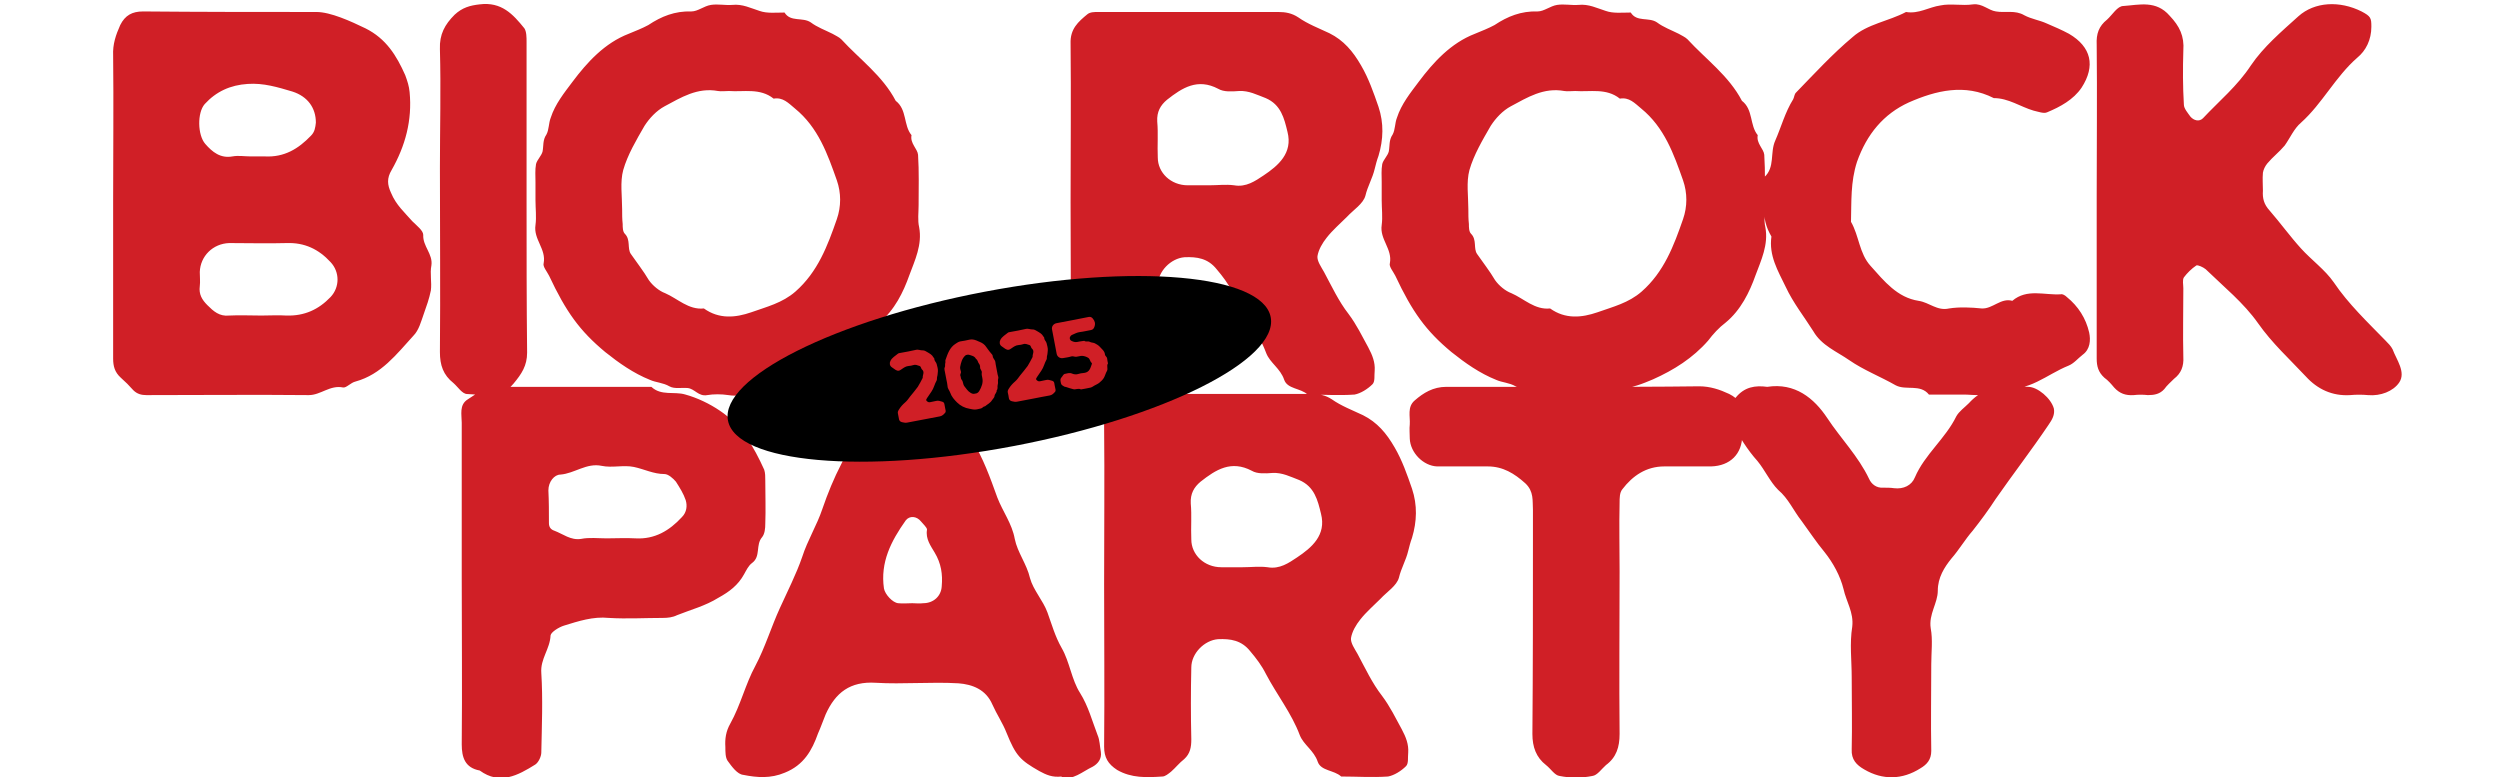
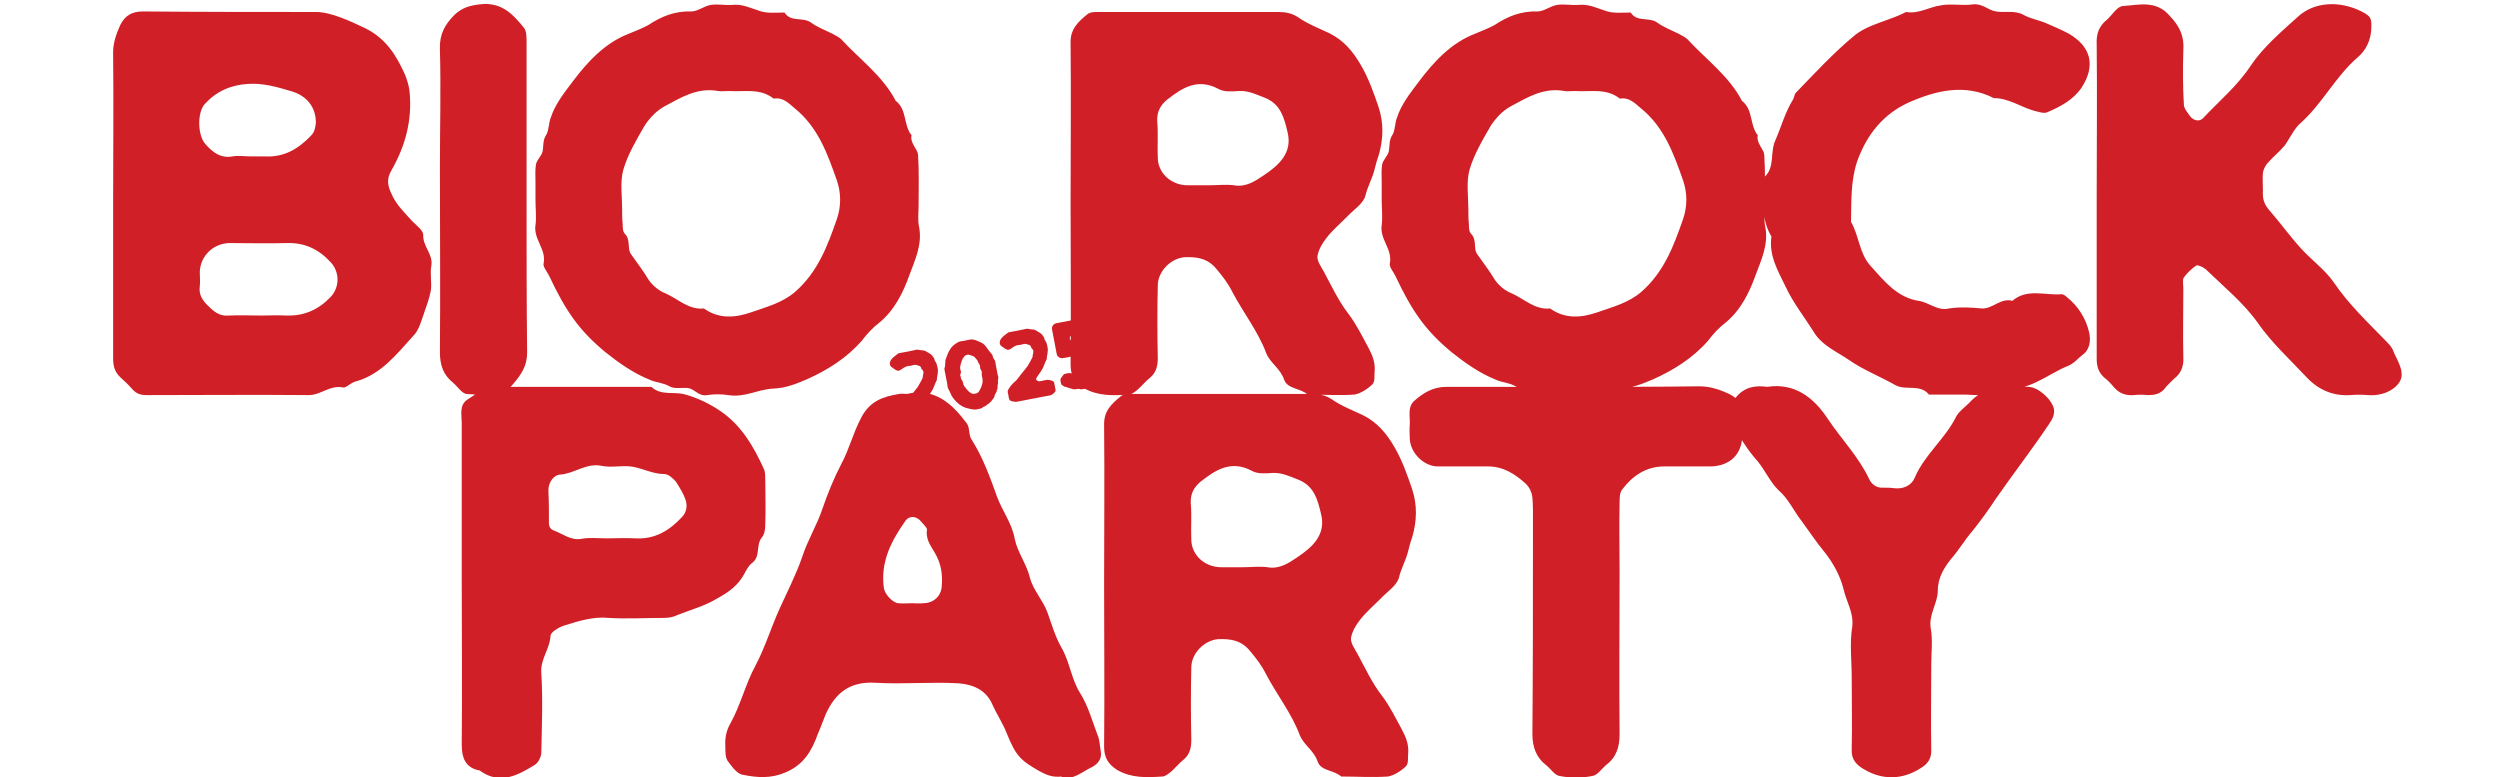
<svg xmlns="http://www.w3.org/2000/svg" width="1512" height="470" viewBox="0 0 1512 470" fill="none">
  <path d="M68.425 120.965C68.425 91.63 68.755 62.625 68.425 33.62C68.096 26.698 70.073 21.095 72.71 15.162C75.676 9.229 79.961 6.922 86.553 6.922C121.492 7.251 156.43 7.251 191.368 7.251C199.938 7.251 212.133 12.855 221.033 17.14C233.558 23.402 239.82 33.62 245.094 45.486C246.412 49.111 247.401 52.078 247.731 55.703C249.379 72.843 245.094 88.334 236.854 102.837C233.887 107.781 234.217 111.736 236.524 116.681C239.491 123.932 244.764 128.546 249.379 133.82C252.016 136.457 255.971 139.423 255.971 142.06C255.641 148.982 261.904 153.596 260.915 160.518C259.926 165.462 261.245 170.736 260.585 175.68C259.597 180.624 257.949 185.239 256.301 189.853C254.652 194.468 253.334 199.741 250.038 203.037C239.82 214.244 230.591 226.439 215.1 230.724C212.133 231.383 209.496 234.679 207.519 234.35C199.608 232.702 194.005 238.964 186.754 238.964C154.123 238.635 121.162 238.964 88.531 238.964C85.565 238.964 82.928 238.305 80.621 235.998C78.313 233.361 75.676 230.724 73.04 228.417C69.414 225.121 68.425 221.495 68.425 216.881C68.425 192.82 68.425 168.758 68.425 144.697C68.425 136.786 68.425 128.876 68.425 120.965ZM138.631 190.842C144.894 190.512 151.486 190.842 158.078 190.842C163.022 190.842 168.296 190.512 173.24 190.842C184.117 191.171 192.687 187.216 199.938 179.635C205.541 173.702 205.541 164.473 199.938 158.54C192.687 150.63 184.117 146.675 173.569 147.004C162.033 147.334 150.167 147.004 138.631 147.004C128.743 147.334 121.162 154.915 120.832 164.473C120.832 167.44 121.162 170.406 120.832 173.043C120.173 177.987 122.151 181.283 125.447 184.579C129.073 188.205 132.698 191.501 138.631 190.842ZM151.486 94.597C154.452 94.597 157.419 94.597 160.056 94.597C171.921 95.256 180.491 89.982 188.072 82.072C190.379 79.765 190.709 77.128 191.039 74.161C191.039 65.262 186.094 58.34 176.865 55.374C167.966 52.737 159.396 50.1 149.838 50.759C139.29 51.419 130.721 55.374 123.799 62.955C119.184 68.228 119.514 81.742 124.128 87.016C128.413 91.96 133.357 95.915 140.609 94.597C144.234 93.938 147.86 94.597 151.486 94.597ZM318.467 121.625C318.467 151.948 318.467 182.602 318.797 213.255C318.797 221.166 315.501 226.11 310.557 232.043C302.646 241.601 292.099 238.635 282.54 238.305C279.574 238.305 276.937 234.02 274.3 231.713C268.038 226.769 266.06 220.836 266.06 212.925C266.39 176.01 266.06 138.764 266.06 101.519C266.06 77.787 266.719 53.726 266.06 29.665C265.73 20.765 269.026 14.832 274.959 8.899C279.574 4.614 284.188 3.296 290.121 2.637C303.305 0.989 310.227 8.57 317.149 17.14C318.467 19.117 318.467 22.743 318.467 25.38C318.467 57.351 318.467 89.323 318.467 121.625ZM555.572 124.261C555.572 128.546 554.913 133.161 555.902 137.446C557.88 147.993 553.265 157.552 549.969 166.451C546.344 176.669 541.07 187.546 531.841 195.127C527.886 198.093 524.26 202.048 521.293 206.004C512.064 216.551 500.528 223.802 488.003 229.406C481.741 232.043 475.478 234.679 467.897 235.009C458.668 235.339 450.428 240.612 440.54 238.964C436.255 238.305 431.641 238.305 427.685 238.964C422.412 239.953 420.104 235.009 415.82 234.679C412.194 234.35 407.909 235.339 404.943 233.691C400.987 231.383 396.702 231.383 393.077 229.735C383.189 225.78 374.289 219.518 366.049 212.925C350.558 200.071 342.317 188.535 332.1 166.781C330.781 164.144 328.144 161.177 328.804 159.2C330.452 150.63 322.541 144.697 323.859 136.127C324.519 131.183 323.859 126.239 323.859 120.965C323.859 117.34 323.859 113.714 323.859 110.088C323.859 106.463 323.53 102.837 324.189 99.211C324.848 96.575 327.485 94.267 328.144 91.63C328.804 88.334 328.144 84.709 330.452 81.413C332.1 78.446 331.77 74.491 333.088 71.195C335.725 62.955 341.329 56.033 346.273 49.441C355.172 37.575 365.719 26.039 380.222 20.436C384.177 18.788 388.462 17.14 392.088 15.162C399.998 9.888 408.239 6.592 418.127 6.922C422.082 6.922 425.708 3.626 429.993 2.966C434.277 2.307 438.562 3.296 442.847 2.966C449.11 2.307 454.054 4.944 459.328 6.592C463.942 8.24 469.216 7.581 474.489 7.581C478.115 13.514 485.366 10.218 490.31 13.514C494.266 16.48 498.88 18.128 503.495 20.436C505.143 21.424 507.45 22.413 508.768 23.732C519.975 35.927 533.819 45.815 541.729 60.977C548.651 66.251 546.344 75.809 551.288 81.742C550.299 86.686 554.913 89.982 555.243 93.608C555.902 103.826 555.572 114.044 555.572 124.261ZM440.87 55.044C438.562 55.044 436.255 55.374 434.277 55.044C421.752 52.737 411.864 58.999 401.976 64.273C397.032 66.91 392.747 71.525 389.781 76.139C384.837 84.709 379.563 93.608 376.926 102.837C374.948 110.088 376.267 118.658 376.267 126.569C376.267 129.535 376.267 132.502 376.596 135.468C376.596 137.446 376.596 140.083 377.915 141.401C381.54 145.027 379.233 150.3 381.54 153.596C385.166 158.87 389.121 163.814 392.417 169.417C394.725 172.714 398.68 176.01 402.306 177.328C409.887 180.624 416.479 187.546 425.708 186.557C434.937 193.149 444.825 192.16 454.383 188.864C463.612 185.568 473.171 183.261 481.082 176.339C494.595 164.473 500.528 148.652 506.132 132.502C508.768 124.921 508.768 116.681 506.132 109.1C500.528 93.278 494.925 77.128 480.752 65.592C476.797 62.295 473.501 58.67 467.897 59.659C459.657 53.066 449.769 55.703 440.87 55.044ZM647.489 122.284C647.489 90.312 647.818 58.34 647.489 26.368C647.159 17.469 652.103 13.184 657.707 8.57C659.355 7.251 661.991 7.251 663.969 7.251C700.226 7.251 736.812 7.251 773.069 7.251C777.354 7.251 781.309 7.91 785.264 10.547C790.867 14.503 797.789 17.14 804.052 20.106C812.621 24.391 818.225 30.983 823.169 39.553C827.783 47.463 830.75 56.033 833.716 64.603C837.012 74.491 836.683 84.379 833.716 94.267C832.727 96.904 832.068 99.541 831.409 102.178C830.091 107.781 827.124 112.725 825.806 118.329C824.487 123.273 818.554 126.898 814.599 131.183C810.314 135.468 806.029 139.094 802.404 143.708C799.767 147.004 797.46 150.96 796.8 154.915C796.471 157.881 799.108 161.507 800.756 164.473C805.37 173.043 809.655 182.272 815.588 189.853C820.532 196.445 823.828 203.367 827.454 209.959C830.091 214.903 831.739 219.188 831.409 224.132C831.079 227.099 831.739 230.724 830.091 232.372C827.124 235.339 822.839 237.976 819.214 238.635C809.655 239.294 800.096 238.635 790.867 238.635C786.583 234.679 778.672 235.339 776.694 229.735C774.387 222.814 768.125 219.518 765.817 213.585C760.873 200.4 751.974 189.194 745.382 176.669C742.745 171.395 739.449 167.11 735.823 162.825C730.55 156.233 723.957 155.244 716.376 155.574C708.136 156.233 700.226 164.144 700.226 172.714C699.896 187.216 699.896 201.719 700.226 216.222C700.226 220.836 699.567 224.791 695.941 228.087C692.974 230.395 690.667 233.361 688.03 235.668C686.382 236.987 684.405 238.635 682.757 238.635C673.198 239.294 663.969 239.624 655.399 234.679C649.796 231.054 647.489 227.099 647.489 220.506C647.818 187.875 647.489 154.915 647.489 122.284ZM731.209 112.066C736.482 112.066 741.427 111.407 746.371 112.066C753.622 113.384 759.225 109.429 764.169 106.133C773.069 100.2 781.968 92.619 778.672 79.765C776.694 71.525 774.717 63.284 765.488 59.329C760.214 57.351 755.27 54.715 749.337 55.044C745.052 55.374 740.108 55.703 736.812 53.726C724.287 47.134 715.058 53.066 705.829 60.318C701.874 63.614 699.567 67.569 699.896 73.502C700.555 80.753 699.896 88.005 700.226 95.256C700.226 104.485 708.136 112.066 718.354 112.066C722.639 112.066 726.924 112.066 731.209 112.066ZM1067.36 124.261C1067.36 128.546 1066.7 133.161 1067.69 137.446C1069.67 147.993 1065.06 157.552 1061.76 166.451C1058.13 176.669 1052.86 187.546 1043.63 195.127C1039.68 198.093 1036.05 202.048 1033.08 206.004C1023.86 216.551 1012.32 223.802 999.794 229.406C993.531 232.043 987.269 234.679 979.688 235.009C970.459 235.339 962.219 240.612 952.331 238.964C948.046 238.305 943.431 238.305 939.476 238.964C934.202 239.953 931.895 235.009 927.61 234.679C923.985 234.35 919.7 235.339 916.733 233.691C912.778 231.383 908.493 231.383 904.867 229.735C894.979 225.78 886.08 219.518 877.84 212.925C862.348 200.071 854.108 188.535 843.89 166.781C842.572 164.144 839.935 161.177 840.594 159.2C842.242 150.63 834.332 144.697 835.65 136.127C836.309 131.183 835.65 126.239 835.65 120.965C835.65 117.34 835.65 113.714 835.65 110.088C835.65 106.463 835.321 102.837 835.98 99.211C836.639 96.575 839.276 94.267 839.935 91.63C840.594 88.334 839.935 84.709 842.242 81.413C843.89 78.446 843.561 74.491 844.879 71.195C847.516 62.955 853.119 56.033 858.063 49.441C866.963 37.575 877.51 26.039 892.013 20.436C895.968 18.788 900.253 17.14 903.879 15.162C911.789 9.888 920.029 6.592 929.917 6.922C933.873 6.922 937.498 3.626 941.783 2.966C946.068 2.307 950.353 3.296 954.638 2.966C960.9 2.307 965.845 4.944 971.118 6.592C975.733 8.24 981.006 7.581 986.28 7.581C989.906 13.514 997.157 10.218 1002.1 13.514C1006.06 16.48 1010.67 18.128 1015.29 20.436C1016.93 21.424 1019.24 22.413 1020.56 23.732C1031.77 35.927 1045.61 45.815 1053.52 60.977C1060.44 66.251 1058.13 75.809 1063.08 81.742C1062.09 86.686 1066.7 89.982 1067.03 93.608C1067.69 103.826 1067.36 114.044 1067.36 124.261ZM952.66 55.044C950.353 55.044 948.046 55.374 946.068 55.044C933.543 52.737 923.655 58.999 913.767 64.273C908.823 66.91 904.538 71.525 901.571 76.139C896.627 84.709 891.354 93.608 888.717 102.837C886.739 110.088 888.057 118.658 888.057 126.569C888.057 129.535 888.057 132.502 888.387 135.468C888.387 137.446 888.387 140.083 889.706 141.401C893.331 145.027 891.024 150.3 893.331 153.596C896.957 158.87 900.912 163.814 904.208 169.417C906.515 172.714 910.471 176.01 914.096 177.328C921.677 180.624 928.269 187.546 937.498 186.557C946.727 193.149 956.616 192.16 966.174 188.864C975.403 185.568 984.962 183.261 992.872 176.339C1006.39 164.473 1012.32 148.652 1017.92 132.502C1020.56 124.921 1020.56 116.681 1017.92 109.1C1012.32 93.278 1006.72 77.128 992.543 65.592C988.587 62.295 985.291 58.67 979.688 59.659C971.448 53.066 961.56 55.703 952.66 55.044ZM1188.04 238.635H1166.62C1161.34 232.043 1152.77 236.328 1146.51 233.031C1137.28 227.758 1127.06 223.802 1118.49 217.87C1110.91 212.596 1101.68 208.97 1096.74 200.4C1091.14 191.501 1084.54 183.261 1079.93 173.373C1075.31 163.814 1069.71 154.585 1071.36 143.049C1068.06 137.446 1066.42 131.513 1067.07 124.591C1067.4 118.988 1067.07 113.055 1067.07 107.122C1073.67 101.189 1070.37 92.29 1073.67 85.038C1077.29 76.798 1079.6 67.899 1084.54 59.988C1085.2 58.67 1085.2 57.022 1086.19 56.033C1097.4 44.497 1108.28 32.631 1120.47 22.413C1129.37 14.503 1142.22 12.855 1152.77 7.251C1160.35 8.57 1166.62 4.285 1173.54 3.296C1179.8 1.978 1186.72 3.626 1193.31 2.637C1198.92 1.978 1202.54 6.262 1207.16 6.922C1212.76 7.91 1218.69 5.933 1224.3 9.229C1228.58 11.536 1233.53 12.195 1237.81 14.173C1242.43 16.151 1247.04 18.128 1251.32 20.436C1264.84 28.346 1267.48 39.882 1258.91 53.066C1253.96 60.318 1246.05 64.603 1238.14 67.899C1236.16 68.888 1232.87 67.569 1229.9 66.91C1221.99 64.603 1214.74 59.329 1205.84 59.329C1188.37 50.43 1170.9 54.715 1154.42 61.966C1139.26 68.888 1129.04 81.083 1123.11 97.893C1119.15 110.088 1119.81 121.954 1119.48 134.15C1124.43 142.719 1124.43 153.267 1131.35 160.848C1139.59 170.077 1147.5 179.965 1160.35 181.943C1166.95 182.931 1171.56 188.205 1178.81 186.557C1185.07 185.568 1192 185.898 1198.59 186.557C1205.18 186.887 1210.12 179.965 1217.05 181.943C1225.94 174.362 1236.49 178.646 1246.38 177.987C1247.37 177.658 1249.02 178.646 1250.01 179.635C1256.93 185.239 1261.54 192.49 1263.52 201.06C1264.51 205.674 1264.18 211.277 1259.56 214.574C1256.6 216.881 1254.29 219.847 1250.99 221.166C1237.81 226.439 1226.93 237.316 1211.11 234.679C1202.87 240.612 1193.31 238.635 1188.04 238.635ZM1268.08 216.881C1268.08 183.92 1268.08 151.289 1268.08 118.658C1268.08 88.005 1268.4 57.351 1268.08 27.028C1267.75 20.436 1269.39 15.821 1274.34 11.866C1277.63 8.899 1280.6 3.626 1284.23 3.626C1293.78 2.966 1304 -3.76131e-05 1312.24 9.559C1318.18 15.821 1321.14 21.754 1320.48 30.653C1320.15 41.53 1320.15 52.407 1320.81 63.284C1320.81 65.592 1323.12 68.228 1324.77 70.536C1326.75 72.843 1330.04 73.832 1332.35 71.525C1342.24 60.977 1353.11 52.078 1361.35 39.553C1368.93 28.346 1379.81 19.117 1390.03 9.888C1399.92 0.989 1415.08 0.33 1428.26 6.922C1433.87 9.888 1434.2 10.877 1434.2 16.151C1434.2 24.061 1430.9 30.653 1425.63 34.938C1412.44 46.474 1404.53 62.625 1391.68 74.161C1387.39 77.787 1385.09 83.39 1381.79 88.005C1378.49 91.96 1374.54 94.927 1371.24 98.882C1369.92 100.53 1368.93 102.507 1368.61 104.485C1368.28 108.111 1368.61 111.736 1368.61 115.362C1368.28 119.977 1369.26 123.602 1372.56 127.228C1379.15 134.809 1385.09 143.049 1391.68 150.3C1397.94 157.222 1406.18 163.155 1411.45 170.736C1420.35 183.92 1431.89 194.797 1442.77 206.004C1444.41 207.652 1446.06 209.3 1447.05 211.277C1449.36 217.54 1455.29 225.121 1451.01 231.383C1447.38 236.657 1439.8 239.624 1432.22 238.964C1428.59 238.635 1424.97 238.635 1421.34 238.964C1410.47 239.624 1401.57 235.339 1394.64 227.758C1384.76 217.21 1374.21 207.652 1365.64 195.456C1357.07 183.261 1344.87 173.373 1334 162.825C1332.35 161.507 1329.38 160.189 1328.39 160.518C1325.43 162.496 1322.79 165.133 1320.81 167.769C1319.82 169.417 1320.48 172.054 1320.48 174.362C1320.48 188.205 1320.15 202.048 1320.48 215.892C1320.81 221.495 1319.16 225.78 1314.88 229.076C1312.9 231.054 1310.59 233.031 1308.95 235.339C1306.31 238.305 1303.01 238.964 1299.06 238.964C1296.09 238.635 1293.13 238.635 1290.49 238.964C1285.54 239.294 1281.92 237.976 1278.62 234.35C1276.97 232.372 1275 230.065 1272.69 228.417C1269.06 225.121 1268.08 221.495 1268.08 216.881ZM279.257 349.658C279.257 318.346 279.257 287.033 279.257 255.72C279.257 250.776 277.609 244.843 282.883 241.547C288.156 238.251 293.1 233.966 300.022 233.966C303.648 233.966 307.274 233.966 310.899 233.966C331.335 233.966 351.77 233.966 371.876 233.966C379.457 233.966 386.709 233.966 393.96 233.966C399.893 239.57 407.803 236.603 414.396 238.581C421.647 240.559 429.228 244.184 435.49 248.469C448.345 257.039 455.926 270.223 462.188 284.067C462.848 286.044 462.848 288.351 462.848 290.659C462.848 299.228 463.177 308.128 462.848 316.698C462.848 319.664 462.518 322.96 460.87 324.938C456.915 329.552 460.211 336.474 454.937 340.429C452.63 342.077 451.311 345.044 449.993 347.351C446.367 353.943 441.094 357.898 434.501 361.524C426.591 366.468 417.692 368.775 409.451 372.071C406.815 373.39 403.848 373.719 400.882 373.719C390.005 373.719 379.128 374.379 368.251 373.719C358.692 372.731 349.793 375.697 341.223 378.334C337.927 379.323 333.312 382.289 332.983 384.267C332.653 392.507 326.72 398.44 327.38 407.01C328.368 422.831 327.709 438.981 327.38 455.132C327.38 457.439 325.731 461.065 323.754 462.383C313.206 468.976 302.329 474.908 290.134 466.009C281.235 464.361 279.257 458.099 279.257 450.188C279.587 416.568 279.257 383.278 279.257 349.658ZM366.932 325.597C372.536 325.597 378.468 325.267 384.401 325.597C395.938 326.256 404.837 320.982 412.418 312.742C415.384 309.776 415.714 305.821 414.725 302.524C413.407 298.569 411.099 294.944 408.792 291.318C407.144 289.34 404.178 286.703 401.87 286.703C395.278 286.703 389.675 283.737 383.413 282.419C377.15 281.1 370.228 283.078 363.966 281.759C354.737 279.782 347.485 286.374 338.916 287.033C335.29 287.033 331.664 291.318 331.664 296.592C331.994 303.184 331.994 309.776 331.994 316.368C331.994 319.005 333.312 320.323 335.29 320.982C340.564 322.96 345.178 326.915 351.441 325.927C356.385 324.938 361.659 325.597 366.932 325.597ZM642.068 469.964V469.635C636.465 470.294 632.839 468.646 628.554 466.339C617.018 459.747 614.381 457.11 608.778 443.266C606.471 437.333 602.845 432.06 600.208 426.127C596.253 416.898 588.013 413.931 579.773 413.272C562.963 412.283 546.153 413.931 529.673 412.943C514.181 411.954 505.282 418.875 499.349 432.06C497.701 436.015 496.382 439.97 494.734 443.596C491.109 453.814 486.165 462.713 474.628 467.328C466.059 470.953 457.819 470.294 449.578 468.646C445.953 468.316 442.657 463.702 440.02 460.076C438.701 458.099 438.701 454.802 438.701 451.836C438.372 446.892 439.031 442.277 441.668 437.663C447.93 426.456 450.897 413.602 456.83 402.725C462.763 391.518 466.388 379.323 471.662 367.786C476.276 357.569 481.55 347.351 485.176 336.804C488.472 326.586 494.075 317.686 497.371 307.798C500.667 298.24 504.293 289.34 508.907 280.441C513.522 271.871 515.829 262.313 520.444 253.413C525.717 242.536 533.958 239.899 543.846 238.251C545.494 237.922 547.142 238.251 548.46 238.251C565.27 234.296 575.817 244.184 584.717 256.05C586.694 258.687 585.706 263.301 587.683 265.938C594.605 276.815 598.89 289.011 603.175 300.876C606.471 309.446 612.074 316.698 613.722 325.927C615.37 334.167 620.974 341.088 622.951 349.658C624.929 356.909 630.862 363.172 633.499 370.423C636.135 377.675 638.113 384.926 642.068 391.848C647.012 400.417 648.001 410.965 653.275 419.205C658.219 427.116 660.526 436.015 663.822 444.585C665.141 447.551 665.141 451.177 665.8 454.802C666.459 459.087 663.822 462.054 660.856 463.702C654.593 466.668 648.66 472.272 642.068 469.964ZM543.186 364.82C546.153 365.15 548.79 364.82 551.756 364.82C554.063 364.82 556.041 365.15 558.348 364.82C564.611 364.82 569.225 360.535 569.555 354.602C570.214 347.351 569.225 340.759 565.27 334.167C562.963 330.211 559.667 325.927 560.656 320.323C560.656 319.005 558.348 317.027 557.03 315.379C554.393 312.083 550.108 311.753 547.801 314.72C538.902 327.245 532.309 340.1 534.617 355.921C535.276 359.546 539.89 364.49 543.186 364.82ZM667.767 353.284C667.767 321.312 668.097 289.34 667.767 257.368C667.438 248.469 672.382 244.184 677.985 239.57C679.633 238.251 682.27 238.251 684.248 238.251C720.504 238.251 757.091 238.251 793.347 238.251C797.632 238.251 801.587 238.911 805.543 241.547C811.146 245.503 818.068 248.139 824.33 251.106C832.9 255.391 838.503 261.983 843.447 270.553C848.062 278.463 851.028 287.033 853.995 295.603C857.291 305.491 856.961 315.379 853.995 325.267C853.006 327.904 852.347 330.541 851.687 333.178C850.369 338.781 847.403 343.725 846.084 349.329C844.766 354.273 838.833 357.898 834.878 362.183C830.593 366.468 826.308 370.094 822.682 374.708C820.045 378.004 817.738 381.96 817.079 385.915C816.749 388.881 819.386 392.507 821.034 395.473C825.649 404.043 829.933 413.272 835.866 420.853C840.81 427.445 844.107 434.367 847.732 440.959C850.369 445.903 852.017 450.188 851.687 455.132C851.358 458.099 852.017 461.724 850.369 463.372C847.403 466.339 843.118 468.976 839.492 469.635C829.933 470.294 820.375 469.635 811.146 469.635C806.861 465.679 798.951 466.339 796.973 460.735C794.666 453.814 788.403 450.518 786.096 444.585C781.152 431.4 772.252 420.194 765.66 407.669C763.023 402.395 759.727 398.11 756.102 393.825C750.828 387.233 744.236 386.244 736.655 386.574C728.415 387.233 720.504 395.144 720.504 403.714C720.175 418.216 720.175 432.719 720.504 447.222C720.504 451.836 719.845 455.791 716.219 459.087C713.253 461.395 710.946 464.361 708.309 466.668C706.661 467.987 704.683 469.635 703.035 469.635C693.477 470.294 684.248 470.624 675.678 465.679C670.075 462.054 667.767 458.099 667.767 451.506C668.097 418.875 667.767 385.915 667.767 353.284ZM751.487 343.066C756.761 343.066 761.705 342.407 766.649 343.066C773.9 344.384 779.504 340.429 784.448 337.133C793.347 331.2 802.247 323.619 798.951 310.765C796.973 302.524 794.995 294.284 785.766 290.329C780.493 288.351 775.548 285.715 769.616 286.044C765.331 286.374 760.387 286.703 757.091 284.726C744.566 278.134 735.337 284.067 726.108 291.318C722.152 294.614 719.845 298.569 720.175 304.502C720.834 311.753 720.175 319.005 720.504 326.256C720.504 335.485 728.415 343.066 738.633 343.066C742.917 343.066 747.202 343.066 751.487 343.066ZM953.162 233.966C977.883 233.966 1002.93 233.966 1027.65 233.637C1034.25 233.637 1040.18 235.614 1045.78 238.251C1051.71 241.218 1054.68 245.503 1054.02 252.095C1053.36 255.72 1054.02 259.346 1053.69 263.301C1053.69 274.508 1046.44 281.759 1034.9 282.089C1025.68 282.089 1016.12 282.089 1006.56 282.089C995.682 282.089 987.441 287.692 981.179 295.932C979.531 297.91 979.531 301.206 979.531 304.173C979.201 318.016 979.531 331.859 979.531 345.703C979.531 378.334 979.201 411.294 979.531 443.925C979.531 451.836 977.553 458.099 971.291 462.713C968.654 465.02 966.017 468.976 963.051 469.305C956.458 470.624 949.866 470.624 943.274 469.305C940.308 468.976 938 465.02 935.034 462.713C929.101 458.099 926.794 451.836 926.794 443.925C927.123 404.702 927.123 365.15 927.123 325.927C927.123 319.994 927.123 314.39 927.123 308.457C926.794 302.854 927.783 297.251 922.509 292.307C915.917 286.374 908.995 282.089 899.766 282.089C889.548 282.089 879.331 282.089 869.113 282.089C860.873 281.759 852.962 273.849 852.632 265.279C852.632 262.313 852.303 259.346 852.632 256.709C852.962 251.765 850.984 246.162 855.599 242.207C860.873 237.592 866.806 233.966 874.716 233.966C900.755 233.966 927.123 233.966 953.162 233.966ZM1049.7 240.559C1054.97 233.966 1061.57 232.978 1068.82 233.966C1085.63 231.33 1097.16 240.888 1105.07 252.754C1113.31 265.279 1123.86 275.826 1130.45 289.67C1131.77 292.636 1134.74 295.273 1139.02 294.944C1141.33 294.944 1143.31 294.944 1145.62 295.273C1151.22 295.932 1156.16 293.625 1158.14 288.681C1164.07 274.838 1176.6 265.279 1183.19 251.765C1184.84 248.799 1188.14 246.491 1190.77 243.855C1197.36 236.603 1205.6 233.307 1215.82 233.966C1219.45 233.966 1223.07 233.637 1226.7 233.966C1232.3 233.966 1240.54 240.888 1242.19 247.151C1242.85 250.776 1241.2 253.743 1238.89 257.039C1228.68 272.201 1217.47 286.703 1206.92 301.865C1202.64 308.457 1198.02 314.72 1193.08 320.982C1188.47 326.256 1184.84 332.519 1180.22 337.792C1175.94 343.066 1171.98 349.329 1171.98 357.239C1171.98 364.82 1166.38 371.412 1167.7 379.982C1169.02 386.904 1168.03 394.485 1168.03 401.736C1168.03 419.205 1167.7 436.674 1168.03 454.143C1168.03 459.417 1165.39 462.383 1161.44 464.691C1150.56 471.612 1138.69 471.942 1127.49 465.35C1122.87 462.713 1119.58 459.417 1119.91 453.154C1120.24 438.652 1119.91 424.149 1119.91 409.646C1119.91 399.429 1118.59 389.211 1120.24 378.993C1121.23 370.423 1116.61 363.831 1114.96 356.25C1112.99 348.34 1108.7 340.429 1103.43 333.837C1098.48 327.904 1094.2 321.312 1089.58 315.05C1084.64 308.787 1081.67 301.536 1075.41 296.262C1070.47 291.318 1067.5 284.396 1062.89 278.793C1056.95 272.201 1052.01 264.29 1047.72 256.05C1044.43 248.469 1044.76 246.162 1049.7 240.559Z" fill="#D01F26" />
-   <ellipse cx="604.4" cy="223.088" rx="167.074" ry="47.485" transform="rotate(-10.781 604.4 223.088)" fill="black" />
  <path d="M568.43 251.826C565.06 252.407 561.712 253.105 558.294 253.756C555.171 254.351 552.036 254.887 548.924 255.541C547.757 255.824 546.618 255.613 545.526 255.333C544.375 255.063 543.747 254.328 543.64 253.127C543.52 252.173 543.351 251.289 543.113 250.357C542.804 249.378 543.093 248.651 543.607 247.82C544.623 246.1 545.989 244.619 547.46 243.361C548.67 242.337 549.517 241.016 550.446 239.801C551.97 237.862 553.634 236.018 555.077 233.972C556.21 232.23 557.075 230.355 558.068 228.517C557.872 226.845 559.477 225.012 557.586 223.418C557.002 222.919 557.12 221.614 556.087 221.322C554.855 220.946 553.697 220.312 552.327 220.817C551.466 221.103 550.523 221.282 549.557 221.344C547.933 221.47 546.689 222.318 545.398 223.235C543.799 224.456 542.951 224.495 541.501 223.611C540.729 223.086 539.957 222.561 539.244 222.025C538.041 221.155 537.855 219.542 538.574 218.184C539.604 216.217 541.495 215.246 543.073 213.907C543.44 213.593 544.041 213.54 544.512 213.45C547.635 212.855 550.781 212.378 553.871 211.607C555.381 211.197 556.691 211.986 558.08 211.904C559.046 211.843 560.087 212.499 560.917 213.013C562.298 213.849 563.715 214.556 564.489 216.058C564.675 216.389 565.096 216.675 565.093 216.981C565.045 218.334 566.215 219.027 566.487 220.135C566.827 221.597 567.343 223.026 567.248 224.449C567.096 225.577 567.132 226.73 566.793 227.833C566.563 228.548 566.801 229.48 566.49 230.089C565.246 232.219 564.811 234.744 563.369 236.79C562.451 238.064 561.604 239.386 560.697 240.719C560.374 241.269 559.816 241.864 560.422 242.481C561.017 243.039 561.648 243.469 562.58 243.23C563.677 242.899 564.948 242.84 566.046 242.509C567.426 242.063 568.633 242.627 569.854 242.944C570.429 243.079 571.001 243.52 571.147 244.286C571.268 245.24 571.495 246.113 571.663 246.997C571.773 247.892 572.328 248.885 571.568 249.702C570.712 250.659 569.845 251.557 568.43 251.826ZM602.777 223.423C602.979 224.484 603.169 225.486 603.371 226.547C603.517 227.313 603.991 228.2 603.75 228.856C603.267 230.169 603.89 231.516 603.433 232.642C603.046 233.815 603.716 235.092 602.801 236.06C602.953 237.496 601.51 238.26 601.474 239.671C601.384 240.482 600.483 241.203 600.017 241.964C598.954 243.754 597.146 244.526 595.676 245.783C594.629 245.738 594.231 246.852 593.288 247.032C592.168 247.245 590.964 247.657 589.811 247.694C588.657 247.73 587.507 247.461 586.426 247.239C583.466 246.764 580.89 245.423 578.861 243.428C577.135 241.741 575.494 239.855 574.669 237.447C574.234 236.126 573.126 235.115 573.07 233.538C573.011 232.267 572.635 230.934 572.388 229.638C572.219 228.754 572.04 227.811 571.872 226.927C571.748 226.279 571.625 225.63 571.501 224.982C571.378 224.334 571.184 223.638 571.19 223.026C571.159 222.543 571.493 222.052 571.58 221.547C571.645 220.924 571.51 220.217 571.704 219.631C571.945 218.974 571.622 218.242 571.827 217.714C573.18 213.914 574.345 210.09 578.119 207.783C578.984 207.191 579.8 206.669 580.861 206.467C582.699 206.178 584.537 205.889 586.341 205.423C587.804 205.084 589.142 205.379 590.526 205.909C591.182 206.15 591.872 206.569 592.588 206.799C594.171 207.413 595.585 208.427 596.547 209.953C597.162 210.935 597.931 211.766 598.604 212.737C599.081 213.318 599.617 213.888 600.106 214.527C600.209 214.752 600.372 214.965 600.358 215.212C600.394 216.366 601.2 217.067 601.685 218.013C602.056 218.675 602.036 219.534 602.182 220.3C602.384 221.361 602.575 222.363 602.777 223.423ZM589.688 238.068C590.841 238.032 591.646 237.451 592.255 236.48C593.726 233.941 594.762 231.362 594.071 228.379C593.822 227.388 593.62 226.327 593.794 225.317C593.923 224.071 592.694 223.389 592.764 222.154C592.806 221.414 592.568 220.482 592.102 219.96C591.322 219.07 591.429 217.706 590.27 217.072C589.45 215.335 587.629 215.071 586.069 214.574C585.423 214.392 584.363 214.594 583.829 215.001C581.789 216.794 581.189 219.412 580.695 221.949C580.557 222.83 580.925 223.798 581.152 224.671C581.46 225.65 580.431 226.335 580.868 227.351C581.18 228.024 581.065 229.023 581.53 229.545C582.229 230.328 582.327 231.165 582.555 232.037C582.703 232.498 582.816 233.087 583.13 233.455C584.328 234.936 585.324 236.64 587.103 237.644C587.993 238.147 588.767 238.366 589.688 238.068ZM634.896 239.169C631.526 239.75 628.178 240.449 624.76 241.099C621.636 241.694 618.502 242.23 615.39 242.884C614.222 243.167 613.083 242.957 611.991 242.676C610.841 242.406 610.212 241.671 610.106 240.47C609.985 239.516 609.817 238.632 609.578 237.7C609.27 236.721 609.559 235.994 610.072 235.164C611.088 233.443 612.455 231.962 613.925 230.705C615.135 229.681 615.983 228.359 616.911 227.144C618.435 225.205 620.099 223.361 621.542 221.315C622.676 219.573 623.54 217.698 624.534 215.86C624.337 214.188 625.943 212.355 624.051 210.761C623.468 210.262 623.586 208.957 622.553 208.665C621.321 208.289 620.162 207.655 618.793 208.16C617.931 208.446 616.988 208.626 616.023 208.687C614.398 208.813 613.155 209.661 611.864 210.578C610.264 211.799 609.417 211.838 607.966 210.954C607.194 210.43 606.423 209.905 605.71 209.369C604.506 208.499 604.321 206.885 605.039 205.527C606.069 203.56 607.961 202.589 609.538 201.25C609.906 200.936 610.506 200.883 610.978 200.793C614.101 200.198 617.247 199.721 620.336 198.95C621.846 198.54 623.157 199.329 624.546 199.248C625.511 199.186 626.552 199.843 627.383 200.356C628.763 201.192 630.18 201.9 630.955 203.401C631.14 203.732 631.561 204.018 631.558 204.324C631.51 205.677 632.681 206.37 632.953 207.479C633.292 208.941 633.808 210.369 633.713 211.792C633.561 212.92 633.598 214.073 633.258 215.176C633.028 215.892 633.267 216.823 632.955 217.432C631.712 219.562 631.277 222.088 629.834 224.133C628.917 225.407 628.069 226.729 627.163 228.062C626.84 228.612 626.281 229.207 626.887 229.824C627.482 230.383 628.114 230.812 629.045 230.574C630.143 230.242 631.414 230.184 632.511 229.853C633.892 229.406 635.098 229.971 636.319 230.288C636.894 230.422 637.467 230.863 637.613 231.629C637.733 232.583 637.961 233.456 638.129 234.34C638.238 235.235 638.794 236.229 638.033 237.045C637.177 238.002 636.31 238.9 634.896 239.169ZM648.693 193.611C651.934 192.994 655.234 192.366 658.464 191.689C659.525 191.487 660.274 191.894 660.903 192.63C662.16 194.1 662.64 195.658 661.916 197.627C661.517 198.742 660.97 199.395 659.791 199.62C657.541 199.987 655.394 200.579 653.121 200.829C651.389 201.037 649.958 201.859 648.434 202.515C647.702 202.838 647.368 203.329 647.104 203.868C646.804 204.536 647.135 205.633 647.755 206.003C648.914 206.638 650.098 207.084 651.454 206.826C651.984 206.725 652.514 206.624 652.986 206.534C653.929 206.354 654.824 206.245 655.778 206.124C656.735 206.98 658.037 206.122 659.137 206.767C660.027 207.27 661.169 207.174 662.106 207.606C663.125 208.145 664.284 208.779 665.052 209.61C666.31 211.081 668.052 212.214 668.268 214.311C668.352 215.394 669.455 215.734 669.576 216.688C669.66 217.771 669.91 218.761 670.112 219.822C669.04 221.248 670.33 222.895 669.457 224.405C668.669 225.715 668.36 227.301 667.572 228.611C666.915 229.652 665.941 230.632 664.934 231.434C664.092 232.144 663.017 232.593 661.964 233.16C661.196 233.612 660.449 234.181 659.635 234.397C657.713 234.885 655.687 235.149 653.742 235.519C652.232 234.647 650.669 235.738 649.202 235.407C647.675 235.087 646.222 234.509 644.731 234.06C644.344 233.95 643.92 233.97 643.64 233.779C642.927 233.243 641.906 233.01 641.692 231.89C641.457 230.653 640.904 229.354 642.08 228.153C642.436 227.779 642.652 227.311 642.998 226.879C643.247 226.587 643.545 226.225 643.839 226.169C645.372 225.877 646.837 225.231 648.442 225.964C649.637 226.469 650.942 226.587 652.264 226.152C653.125 225.866 654.068 225.686 655.033 225.625C658.401 225.35 659.192 223.734 660.307 220.285C660.38 220.027 660.419 219.592 660.349 219.544C659.167 218.792 659.406 217.159 658.096 216.37C656.996 215.725 655.752 215.289 654.459 215.231C653.294 215.208 652.16 215.668 650.959 215.775C649.946 215.907 649.023 215.227 647.867 215.57C646.262 216.12 644.519 216.268 642.81 216.594C641.09 216.86 639.417 215.774 639.081 214.006C638.138 209.056 637.195 204.106 636.253 199.156C635.927 197.447 637.143 195.811 638.969 195.463C642.199 194.787 645.452 194.228 648.693 193.611Z" fill="#D01F26" />
</svg>